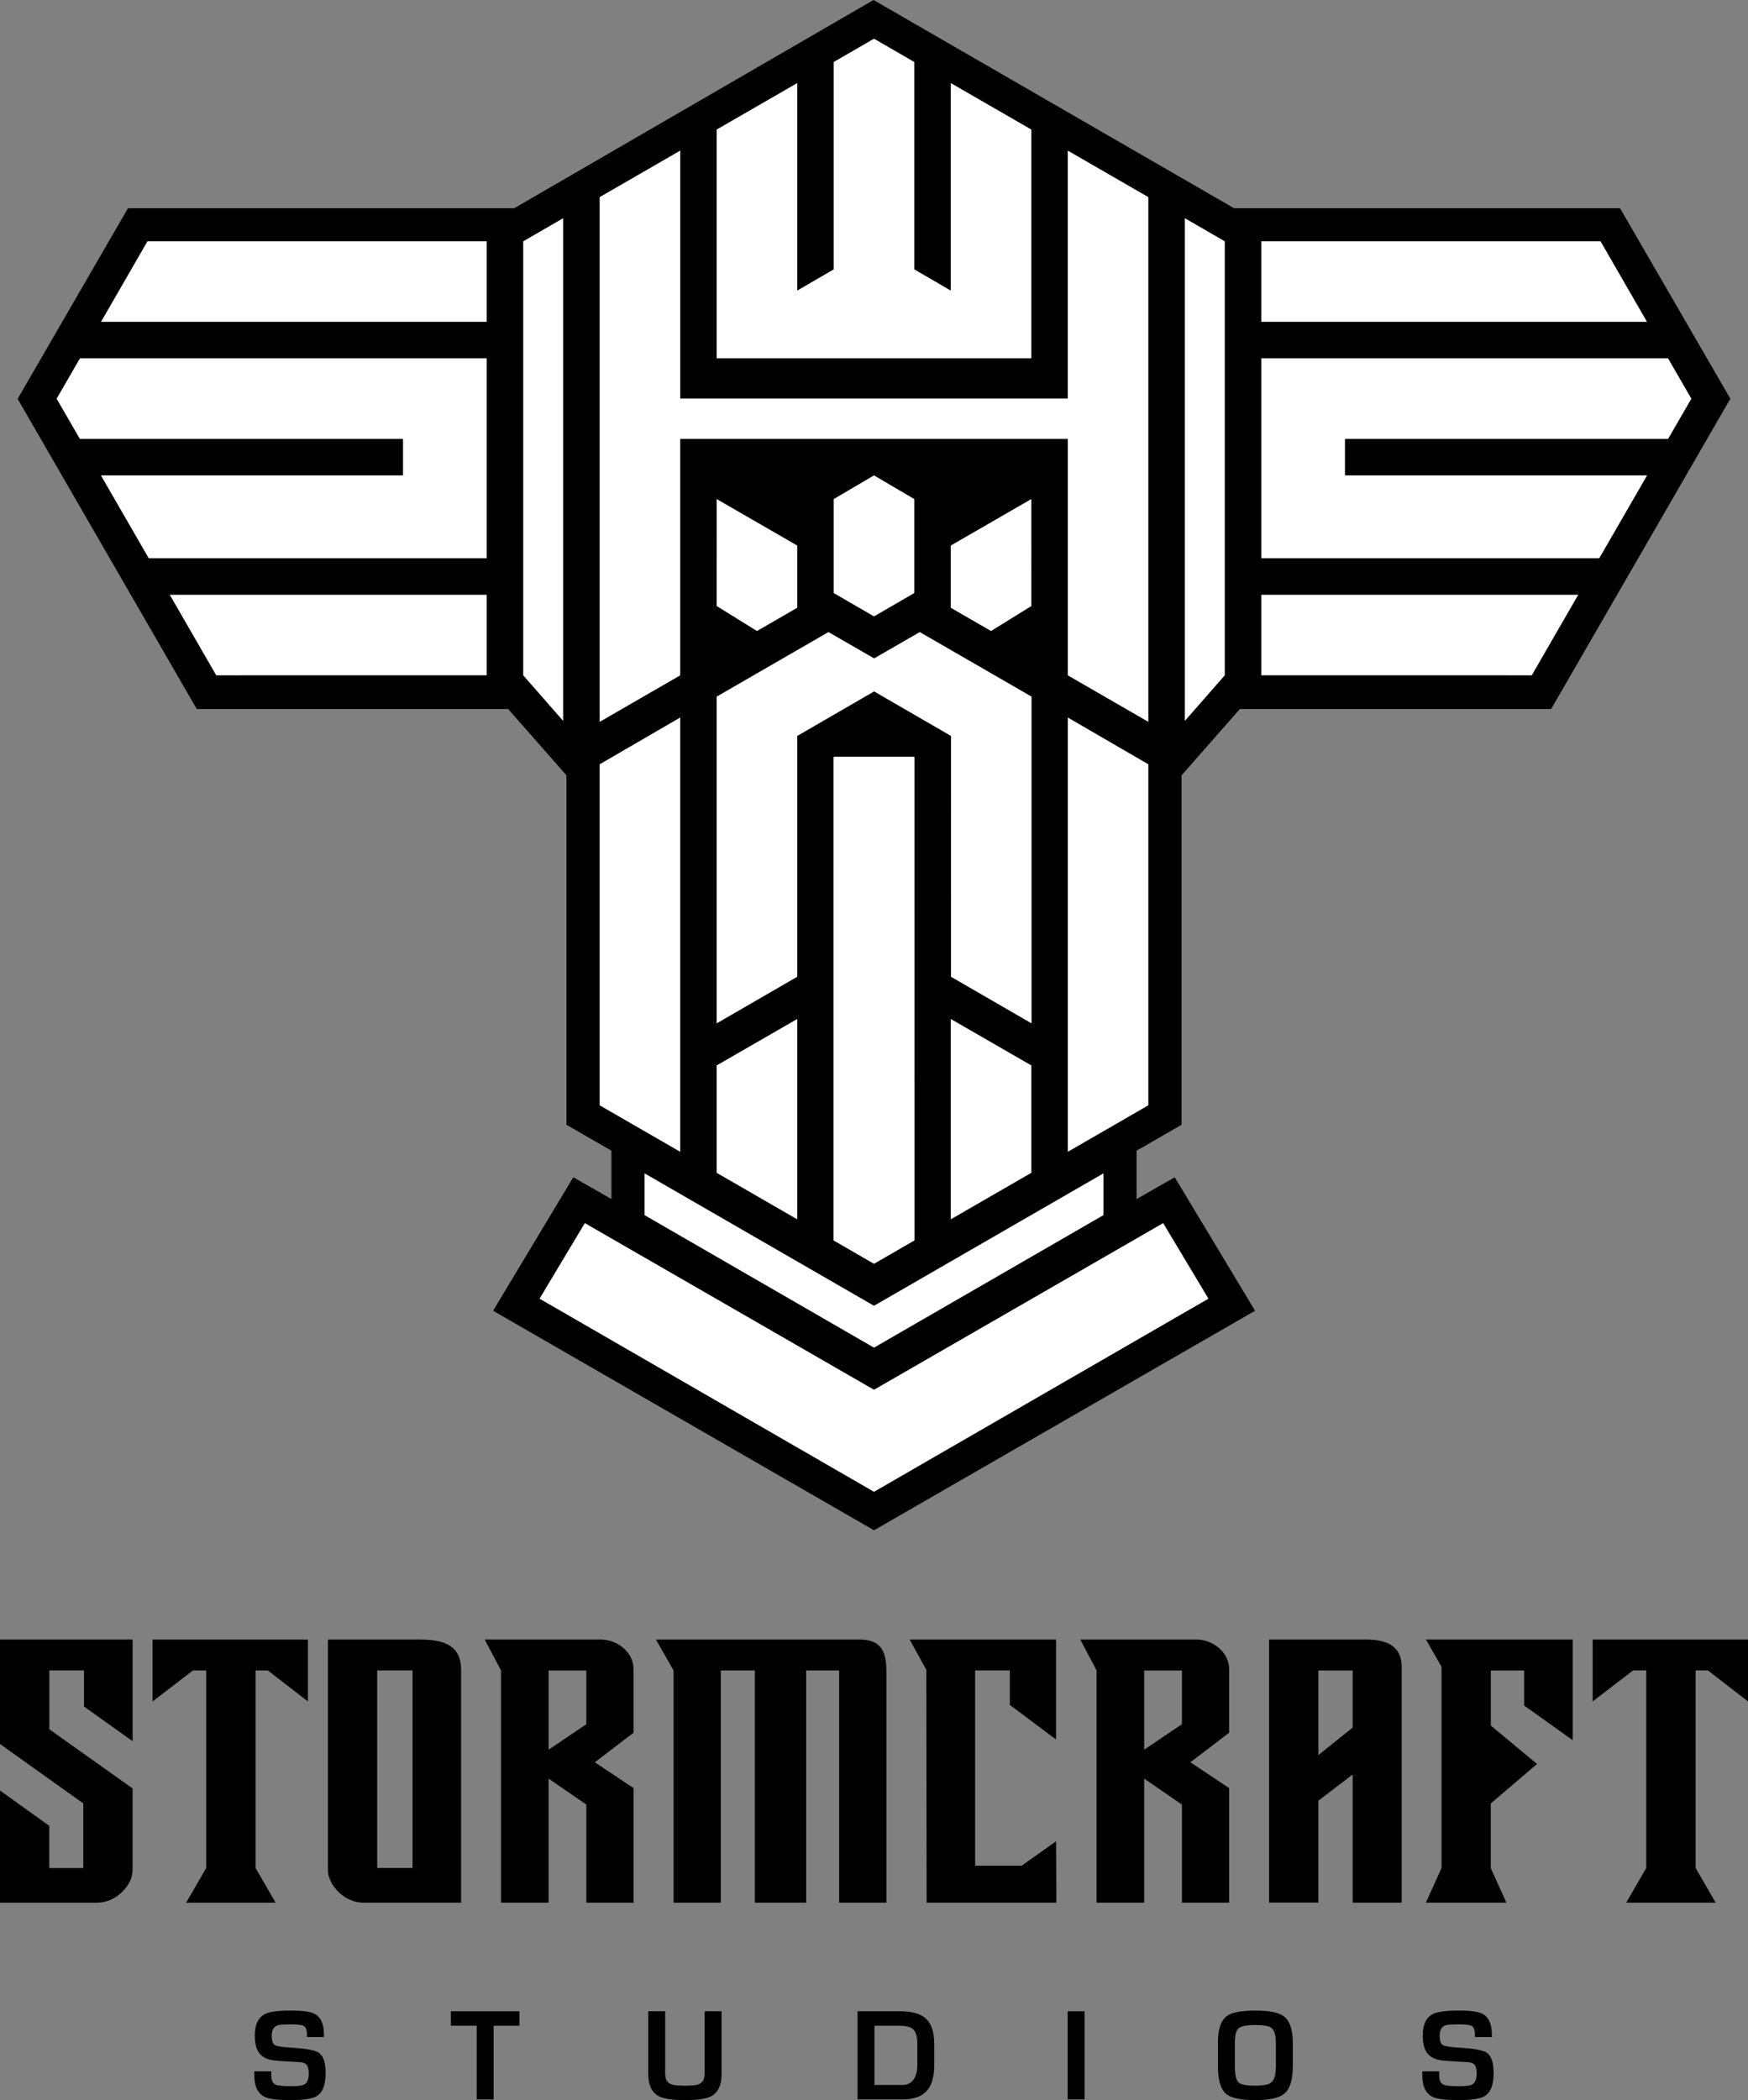
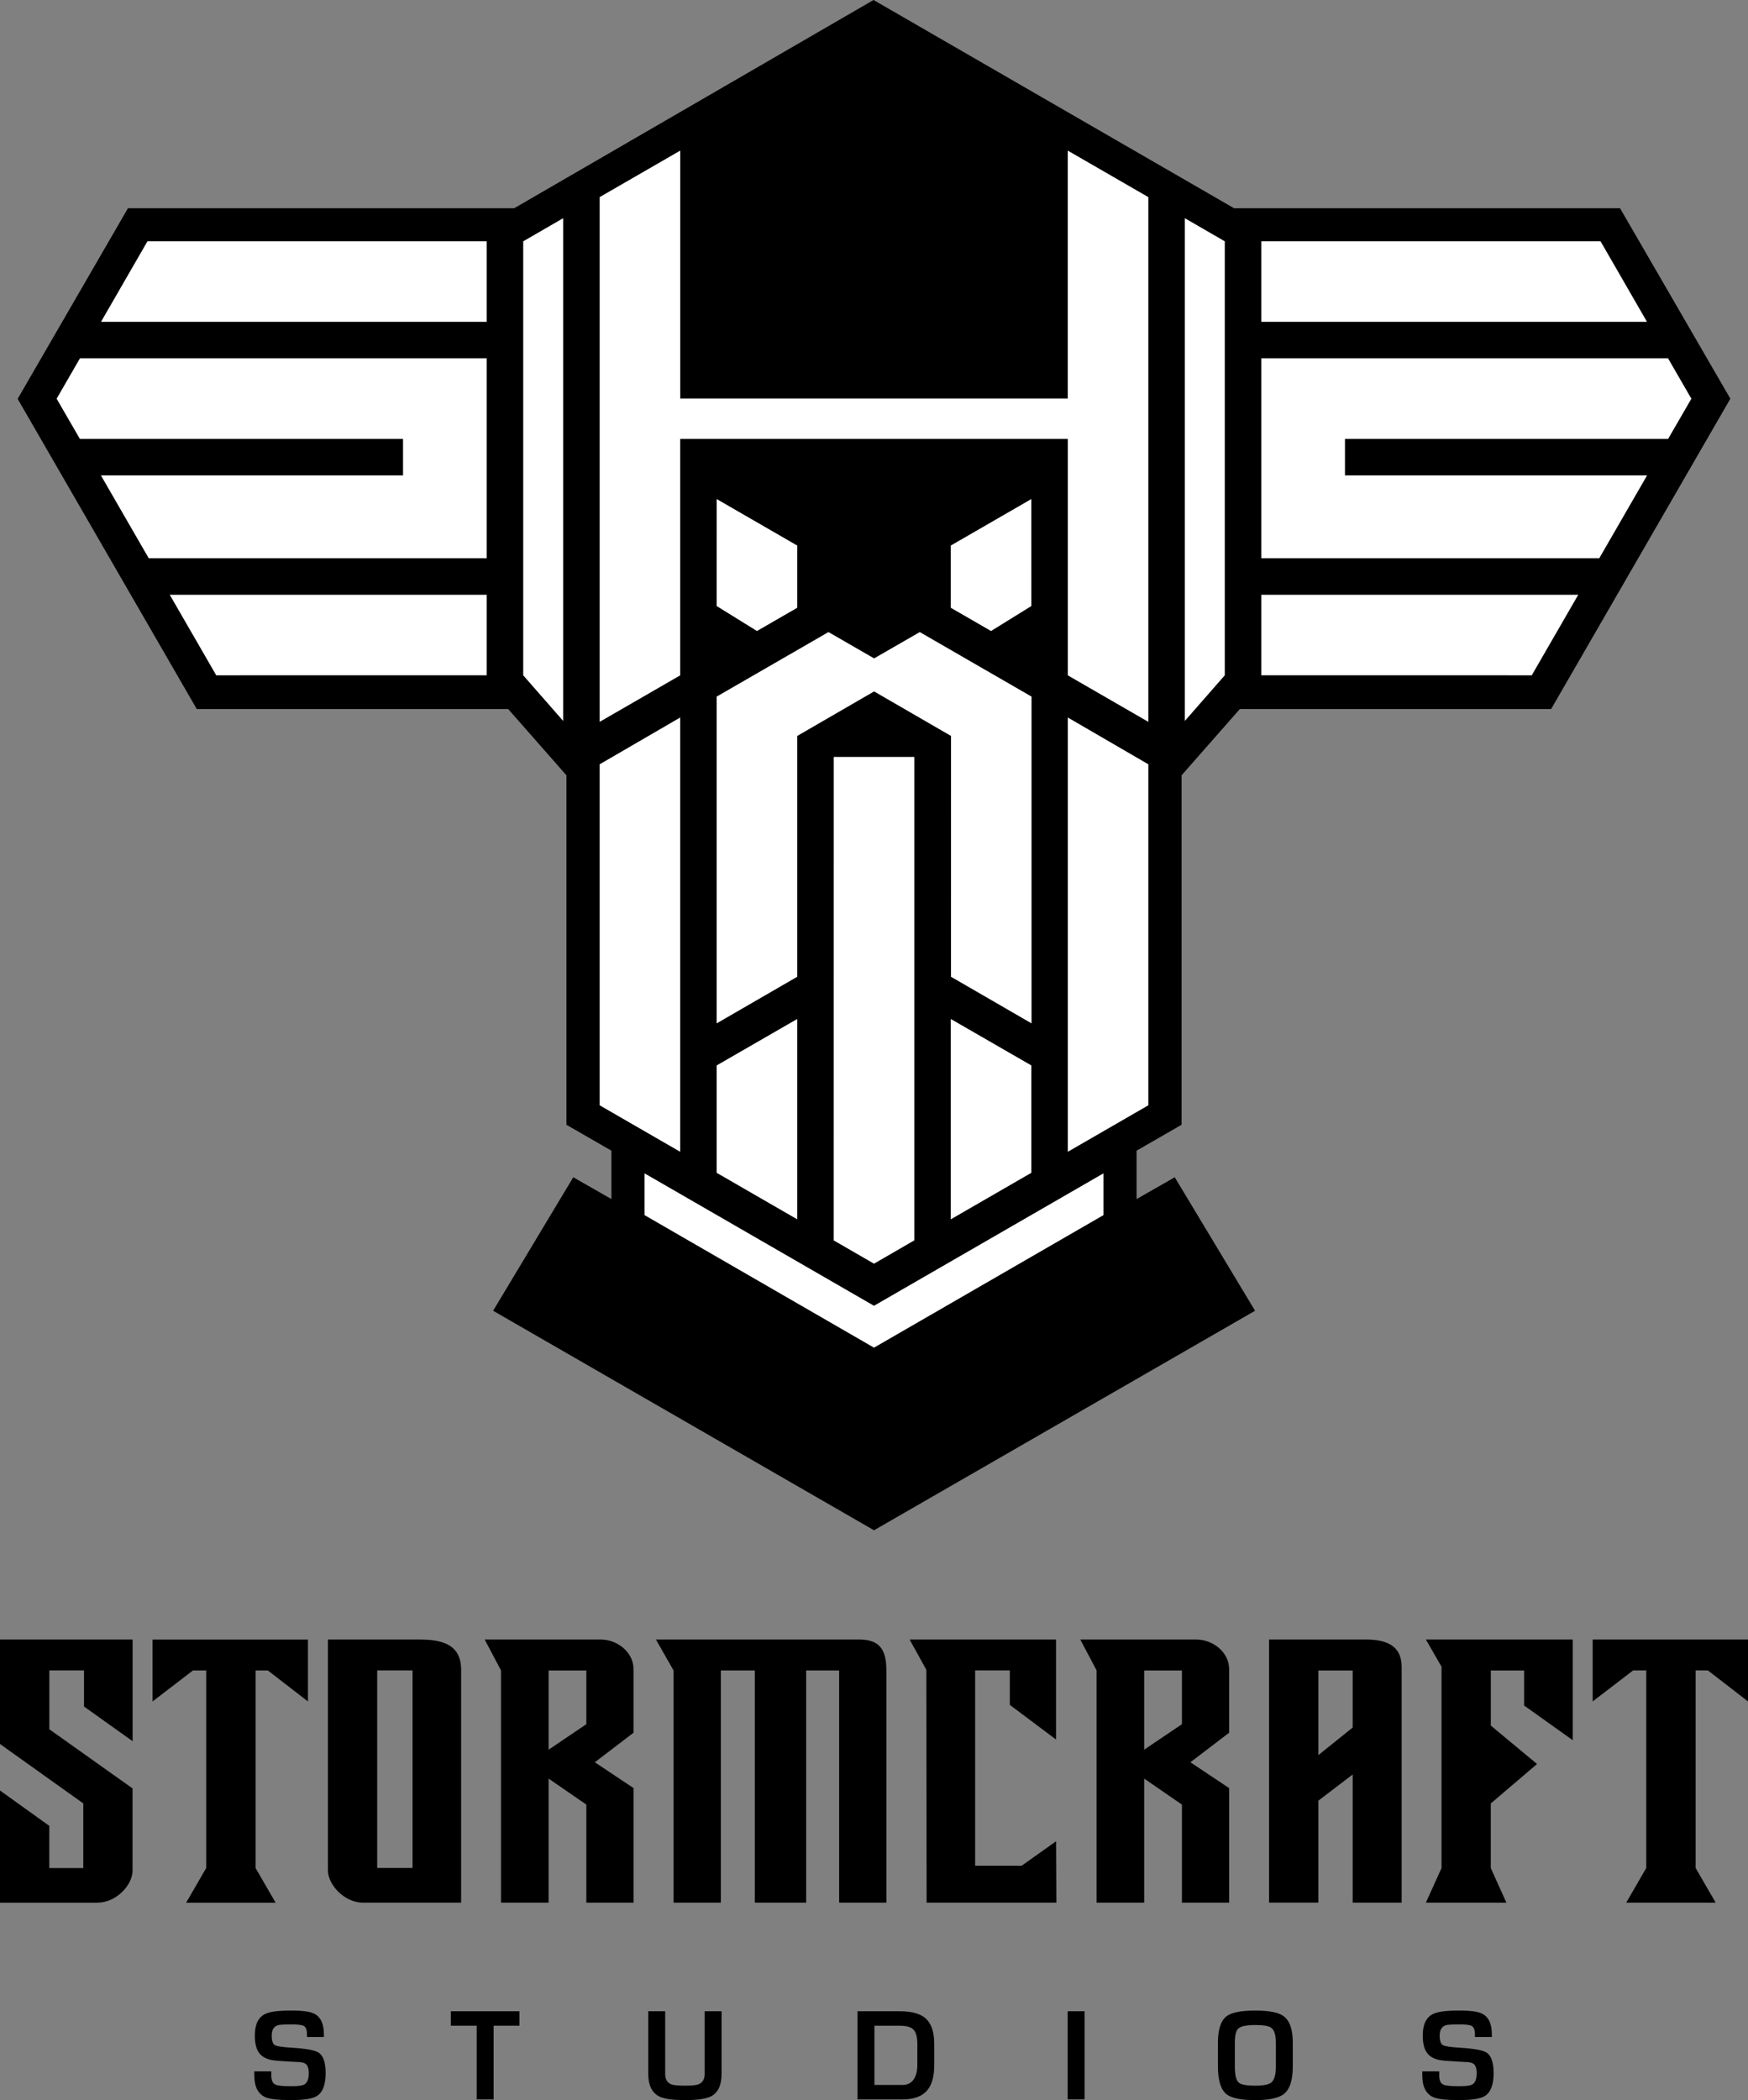
<svg xmlns="http://www.w3.org/2000/svg" id="Layer_2" data-name="Layer 2" viewBox="0 0 728.07 874.6">
  <rect x="0" y="0" width="728.07" height="874.6" fill="#808080" stroke="none" />
  <defs>
    <style>
      .cls-1 {
        fill: #fff;
      }
    </style>
  </defs>
  <g id="Artwork">
    <g>
      <g>
        <g>
          <path d="M105.95,862.61h7.05v1.71c0,2.02,.57,3.3,1.71,3.82,.98,.46,3.18,.68,6.61,.68,2.77,0,4.58-.24,5.43-.73,1.24-.68,1.86-2.25,1.86-4.7,0-1.5-.26-2.62-.78-3.35-.52-.73-1.49-1.15-2.89-1.25-1.01-.06-2.55-.15-4.6-.24-3.72-.19-6.12-.41-7.2-.64-2.64-.52-4.5-1.69-5.58-3.52-.95-1.57-1.42-3.8-1.42-6.71,0-4.57,1.44-7.55,4.31-8.96,1.93-.95,5.55-1.42,10.86-1.42,4.7,0,7.9,.44,9.59,1.32,2.68,1.37,4.01,4.23,4.01,8.56v1.17h-7.05v-1.17c0-1.86-.47-3.04-1.42-3.52-.75-.39-2.46-.59-5.14-.59-3,0-4.86,.11-5.58,.34-1.7,.59-2.55,2-2.55,4.26s.46,3.54,1.37,4.06c.81,.46,3.05,.8,6.71,1.03,6.1,.36,9.92,1.05,11.45,2.06,1.96,1.27,2.94,4.13,2.94,8.56,0,4.8-1.21,7.96-3.62,9.5-1.8,1.14-5.37,1.71-10.72,1.71s-8.92-.39-10.72-1.17c-3.1-1.37-4.65-4.4-4.65-9.1v-1.71Z" />
          <path d="M205.6,843.62v30.69h-7.05v-30.69h-10.77v-6.02h28.58v6.02h-10.77Z" />
          <path d="M293.5,837.6h7.05v26.09c0,4.67-1.44,7.76-4.31,9.3-2.02,1.08-5.7,1.61-11.01,1.61s-8.79-.54-10.82-1.61c-2.94-1.57-4.4-4.67-4.4-9.3v-26.09h7.05v26.09c0,2.25,.86,3.7,2.59,4.36,.91,.36,2.77,.54,5.58,.54s4.68-.18,5.63-.54c1.76-.65,2.64-2.11,2.64-4.36v-26.09Z" />
          <path d="M357.18,874.31v-36.71h17.52c5.06,0,8.69,1.01,10.91,3.04,2.35,2.12,3.52,5.66,3.52,10.62v8.66c0,4.8-.98,8.34-2.94,10.62-2.12,2.52-5.56,3.77-10.33,3.77h-18.7Zm7.05-6.02h11.65c2.22,0,3.85-.88,4.89-2.64,.88-1.47,1.32-3.38,1.32-5.73v-8.66c0-2.87-.52-4.86-1.57-5.97-1.04-1.11-2.99-1.66-5.82-1.66h-10.48v24.67Z" />
          <path d="M451.75,837.6v36.71h-7.05v-36.71h7.05Z" />
          <path d="M522.81,837.31c5.74,0,9.67,.76,11.79,2.3,2.58,1.86,3.87,5.56,3.87,11.11v9.89c0,5.65-1.22,9.45-3.67,11.41-2.15,1.73-6.15,2.59-11.99,2.59s-9.94-.83-11.99-2.49c-2.35-1.93-3.53-5.76-3.53-11.5v-9.89c0-5.58,1.22-9.28,3.67-11.11,2.06-1.54,6-2.3,11.84-2.3Zm0,6.02c-3.66,0-6.02,.5-7.1,1.52-.91,.88-1.37,2.84-1.37,5.87v9.89c0,3.53,.54,5.76,1.62,6.71,.98,.85,3.26,1.27,6.85,1.27,3.39,0,5.63-.44,6.7-1.32,1.27-1.05,1.91-3.26,1.91-6.66v-9.89c0-3.23-.65-5.32-1.96-6.26-1.05-.75-3.26-1.13-6.66-1.13Z" />
          <path d="M592.41,862.61h7.05v1.71c0,2.02,.57,3.3,1.71,3.82,.98,.46,3.18,.68,6.61,.68,2.78,0,4.59-.24,5.43-.73,1.24-.68,1.86-2.25,1.86-4.7,0-1.5-.26-2.62-.78-3.35-.52-.73-1.48-1.15-2.89-1.25-1.01-.06-2.55-.15-4.6-.24-3.72-.19-6.12-.41-7.2-.64-2.64-.52-4.5-1.69-5.58-3.52-.95-1.57-1.42-3.8-1.42-6.71,0-4.57,1.44-7.55,4.31-8.96,1.92-.95,5.55-1.42,10.86-1.42,4.7,0,7.9,.44,9.6,1.32,2.67,1.37,4.01,4.23,4.01,8.56v1.17h-7.05v-1.17c0-1.86-.47-3.04-1.42-3.52-.75-.39-2.46-.59-5.14-.59-3,0-4.86,.11-5.58,.34-1.7,.59-2.54,2-2.54,4.26s.45,3.54,1.37,4.06c.82,.46,3.05,.8,6.71,1.03,6.1,.36,9.92,1.05,11.45,2.06,1.96,1.27,2.94,4.13,2.94,8.56,0,4.8-1.21,7.96-3.62,9.5-1.79,1.14-5.37,1.71-10.72,1.71s-8.92-.39-10.72-1.17c-3.1-1.37-4.65-4.4-4.65-9.1v-1.71Z" />
        </g>
        <path d="M685.71,695.65h-5.49l-16.85,12.92v-25.77h64.7v25.77l-16.71-12.92h-5.1v82.3l8.35,14.43h-37.27l8.35-14.43v-82.3ZM85.88,777.96l-8.35,14.43h37.27l-8.35-14.43v-82.3h5.1l16.71,12.92v-25.77H63.54v25.77l16.85-12.92h5.49v82.3Zm178.01-33.29l-16.14-10.76,16.14-12.32v-26.33c0-7.5-7.08-12.46-13.59-12.46h-48.42l6.8,12.85v96.73h19.82v-51.67l15.72,10.82v40.85h19.68v-47.71Zm-35.39-16v-32.99h15.72v22.37l-15.72,10.62Zm283.46,16l-16.14-10.76,16.14-12.32v-26.33c0-7.5-7.08-12.46-13.59-12.46h-48.42l6.8,12.85v96.73h19.82v-51.67l15.72,10.82v40.85h19.68v-47.71Zm-35.39-16v-32.99h15.72v22.37l-15.72,10.62Zm-421.34,16.14l-34.68-24.64v-24.52h14.44v15.04l20.25,14.44v-42.33H0v43.5l34.69,24.74v26.92h-14.16v-17.57l-20.53-14.72v46.72H40.49c8.07,0,14.72-7.5,14.72-13.31v-34.26Zm136.85-49.13c0-8.21-4.11-12.88-16.85-12.88h-38.65v96.13c0,5.81,6.65,13.45,14.72,13.45h40.77v-96.7Zm-34.97,82.25v-82.29h14.72v82.29h-14.72Zm157.29-95.14h-41.2l7.36,12.9v96.68h19.68v-96.7h14.16v96.7s21.38,0,21.38,0v-96.7h13.73v96.7h19.68v-96.68c0-8.92-2.97-12.9-11.33-12.9h-43.46Zm269.4,11.33c0-9.06-6.8-11.33-14.87-11.33h-40.35v12.46s0,97.1,0,97.1h20.53v-42.45l14.3-10.9v53.37h20.39v-98.25Zm-34.69,36.81v-35.25h14.3v23.78l-14.3,11.47Zm51.3,47.05l-6.51,14.4h33.54l-6.5-14.4v-26.92s19.26-16.43,19.26-16.43l-19.25-16v-22.94h13.87v14.59l20.25,14.44v-41.92h-61.16l6.51,11.33v83.85Zm-160.55-53.54v-41.64h-60.99l6.96,12.58,.12,97h54.04l-.12-25.57-14.33,10.18h-19.38v-81.34h14.45v14.36l19.26,14.44Z" />
      </g>
      <g>
        <polyline points="514.02 86.73 674.78 86.73 720.72 166.04 646.07 295.28 516.41 295.29 492.14 322.89 492.14 468.42 473.4 479.21 473.4 499.36 489.3 490.28 522.75 545.87 364.04 637.29 205.39 545.87 238.78 490.28 254.67 499.36 254.67 479.21 235.93 468.42 235.93 322.89 211.66 295.28 81.95 295.28 7.35 166.11 53.29 86.73 214.16 86.73 363.84 0" />
        <g>
          <polygon class="cls-1" points="478.3 318.3 444.76 298.81 444.76 479.67 478.3 460.31 478.3 318.3" />
          <polygon class="cls-1" points="396.01 507.8 429.56 488.43 429.56 443.7 396.01 424.36 396.01 507.8" />
          <polygon class="cls-1" points="694.81 182.77 704.48 166.04 694.77 149.23 525.34 149.23 525.34 232.49 666.12 232.49 686.04 197.98 560.2 197.98 560.2 182.77 694.81 182.77" />
          <polygon class="cls-1" points="429.55 207.84 396.01 227.2 396.01 253.11 412.78 262.79 429.56 252.4 429.55 207.84" />
-           <polygon class="cls-1" points="364.03 526.27 380.81 516.58 380.8 315.23 347.25 315.23 347.25 516.56 364.03 526.27" />
          <polygon class="cls-1" points="493.5 300.24 510.14 281.24 510.14 100.5 493.5 90.87 493.5 300.24" />
          <polygon class="cls-1" points="525.34 281.23 638 281.24 657.37 247.69 525.34 247.69 525.34 281.23" />
          <polygon class="cls-1" points="666.66 100.5 525.34 100.5 525.34 134.03 686 134.03 666.66 100.5" />
-           <polygon class="cls-1" points="364.04 197.98 364.04 197.99 364.03 197.98 347.26 207.84 347.26 207.84 347.26 246.98 364.01 256.69 364.03 256.72 364.04 256.71 364.04 256.72 364.06 256.69 380.81 246.98 380.81 207.84 380.81 207.84 364.04 197.98" />
          <polygon class="cls-1" points="459.62 488.64 364.03 543.8 268.45 488.64 268.45 506.04 364.03 561.24 364.03 561.24 364.04 561.24 459.62 506.04 459.62 488.64" />
          <polygon class="cls-1" points="249.77 318.3 283.31 298.81 283.31 479.67 249.77 460.31 249.77 318.3" />
          <polygon class="cls-1" points="332.06 507.8 298.51 488.43 298.51 443.7 332.06 424.36 332.06 507.8" />
          <polygon class="cls-1" points="33.26 182.77 23.59 166.04 33.3 149.23 202.73 149.23 202.73 232.49 61.95 232.49 42.03 197.98 167.87 197.98 167.87 182.77 33.26 182.77" />
          <polygon class="cls-1" points="298.52 207.84 332.06 227.2 332.06 253.11 315.29 262.79 298.51 252.4 298.52 207.84" />
          <polygon class="cls-1" points="364.04 526.27 347.26 516.58 347.27 315.23 380.82 315.23 380.82 516.56 364.04 526.27" />
          <polygon class="cls-1" points="234.57 300.24 217.93 281.24 217.93 100.5 234.57 90.87 234.57 300.24" />
          <polygon class="cls-1" points="202.73 281.23 90.07 281.24 70.7 247.69 202.73 247.69 202.73 281.23" />
-           <polygon class="cls-1" points="503.34 540.84 484.48 509.37 364.04 578.77 243.59 509.37 224.73 540.84 364.03 621.27 364.03 621.26 364.04 621.27 503.34 540.84" />
          <polygon class="cls-1" points="61.41 100.5 202.73 100.5 202.73 134.03 42.07 134.03 61.41 100.5" />
          <polygon class="cls-1" points="429.44 289.98 383.1 263.23 364.08 274.19 345.07 263.23 298.72 289.98 298.51 290.03 298.51 290.1 298.51 426.1 298.51 426.19 332.06 406.78 332.06 406.69 332.06 406.69 332.06 306.49 364.08 287.95 396.11 306.49 396.1 406.69 396.1 406.69 396.1 406.78 429.65 426.19 429.65 426.1 429.65 290.1 429.65 290.03 429.44 289.98" />
          <polygon class="cls-1" points="444.74 62.72 444.74 165.96 283.33 165.96 283.33 62.72 249.77 82.09 249.77 300.62 283.31 281.26 283.31 182.78 444.76 182.78 444.76 281.26 478.3 300.62 478.3 82.09 444.74 62.72" />
-           <polygon class="cls-1" points="396.01 34.59 396.01 121.01 380.81 112.18 380.81 25.81 380.81 25.81 380.81 25.81 364.04 16.12 364.03 16.12 364.03 16.12 347.26 25.81 347.26 25.81 347.26 25.81 347.26 112.18 332.06 121.01 332.06 34.59 298.51 53.95 298.51 149.23 429.56 149.23 429.56 53.95 396.01 34.59" />
        </g>
      </g>
    </g>
  </g>
</svg>